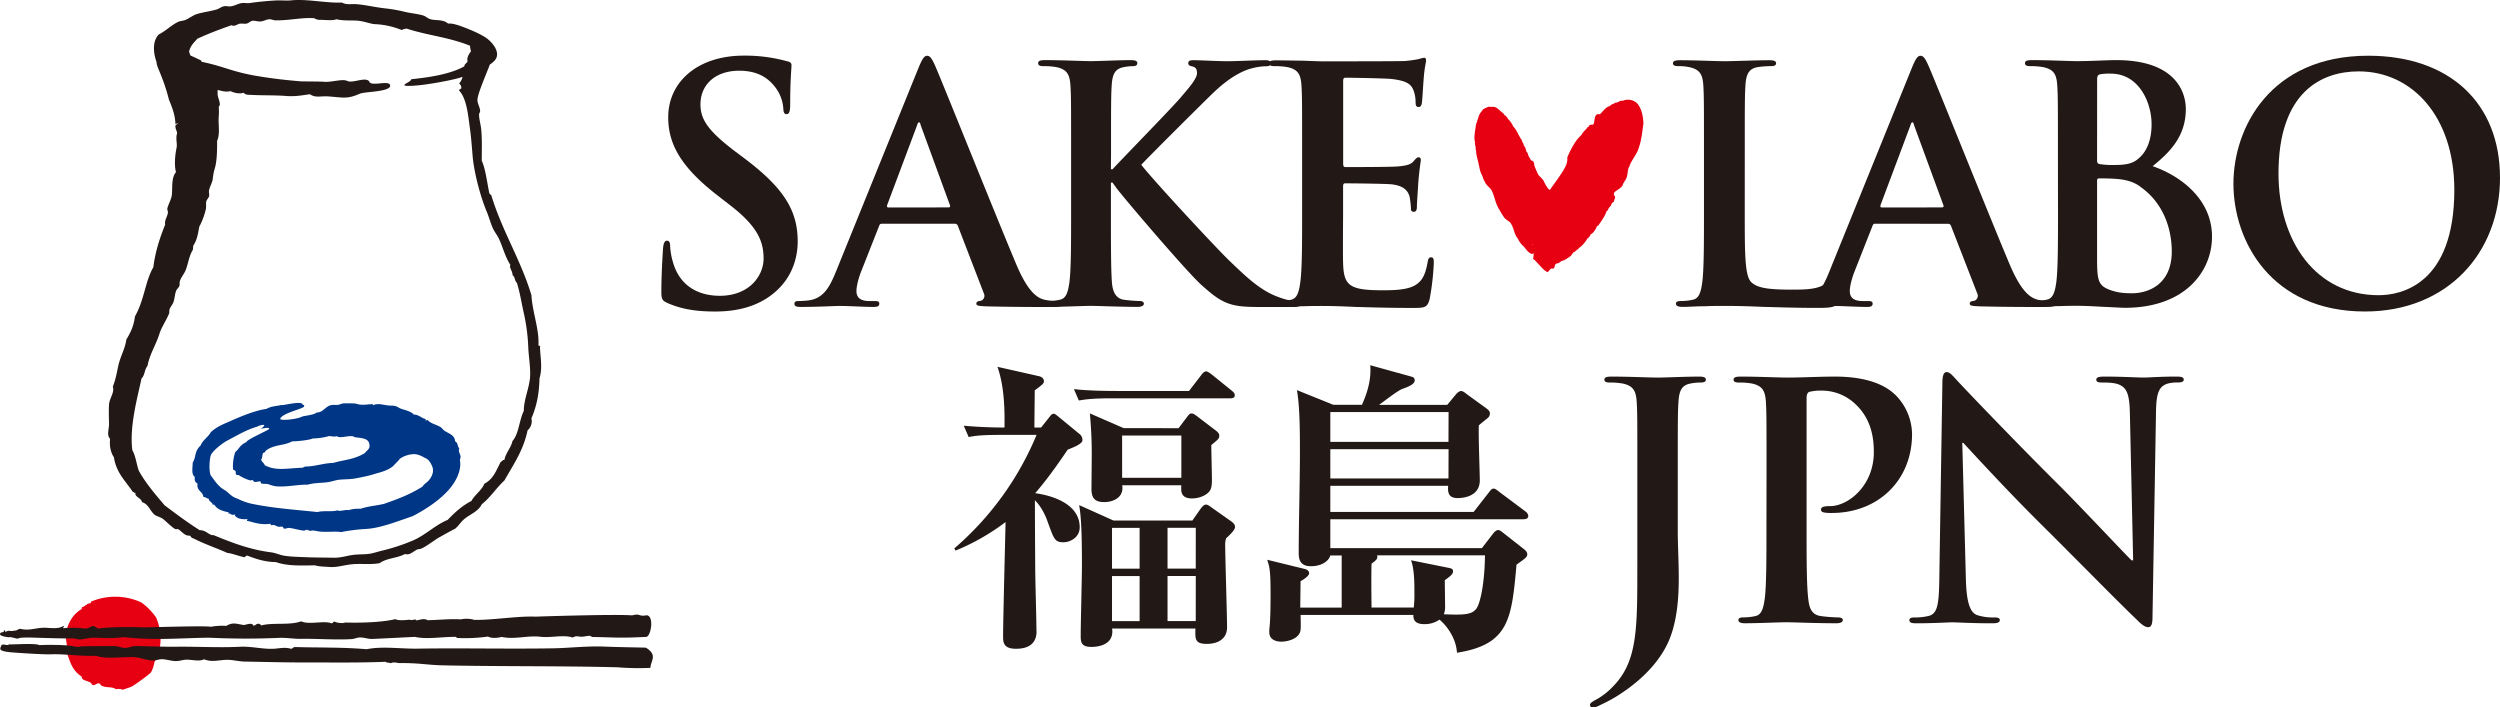
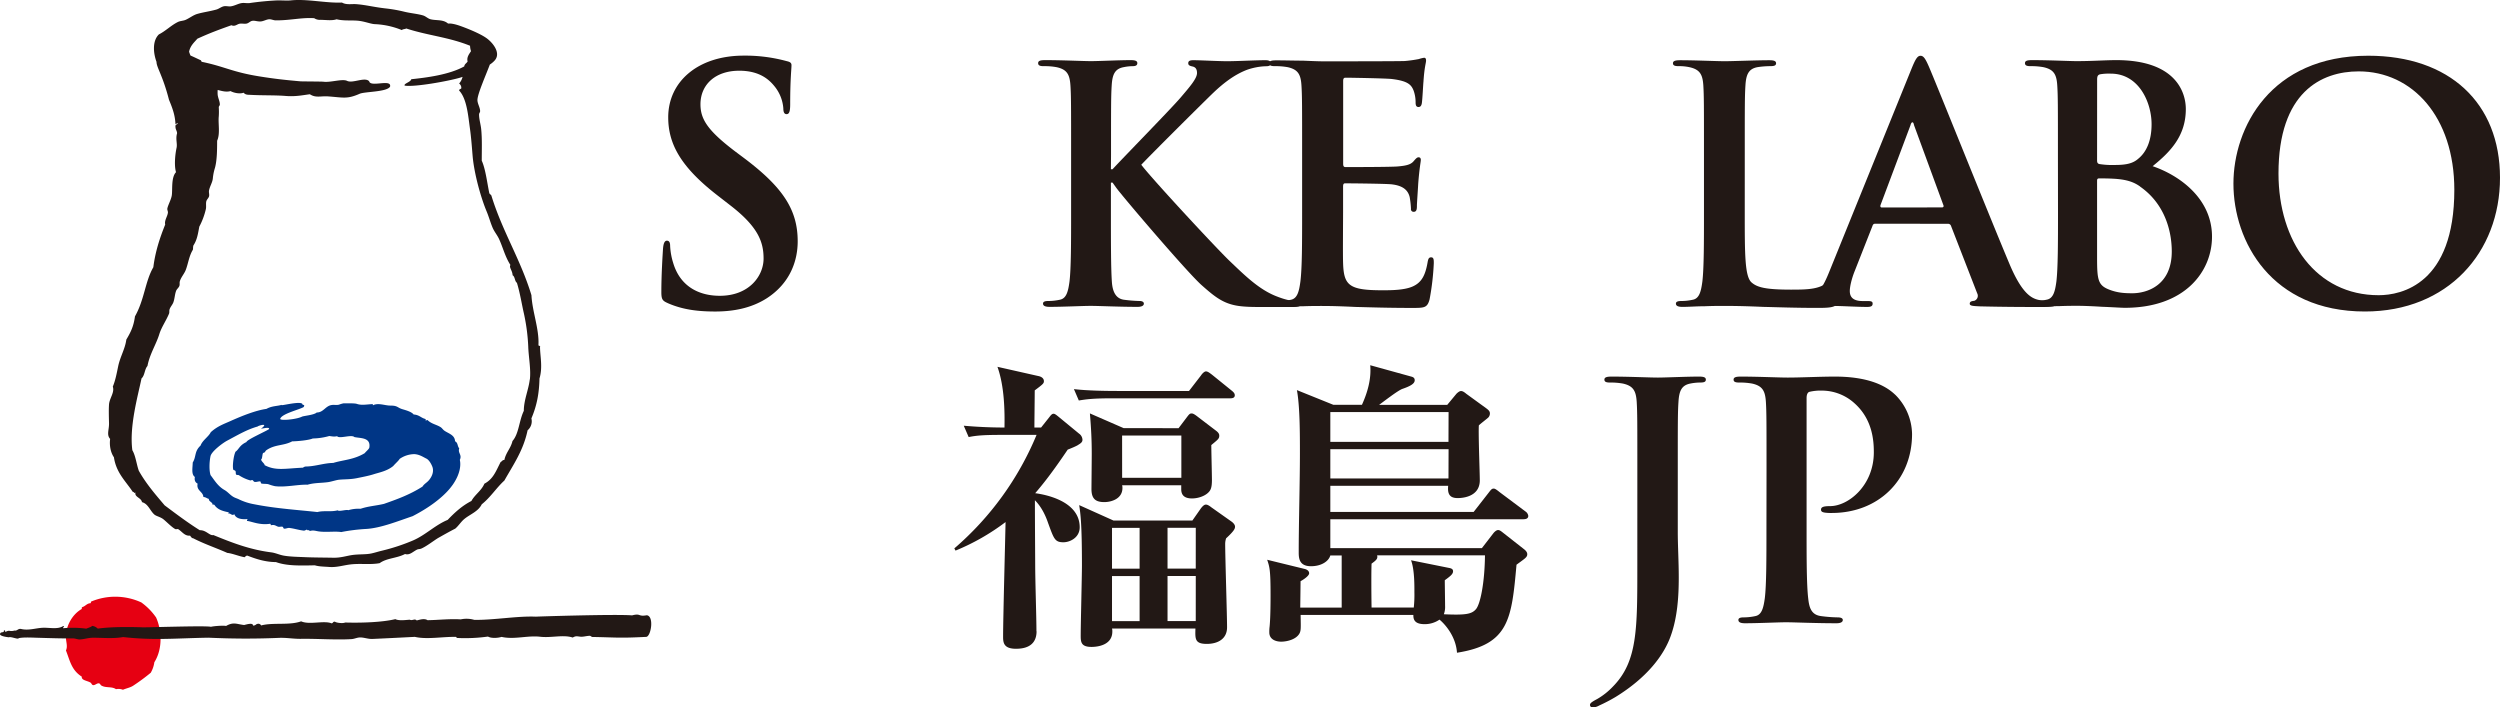
<svg xmlns="http://www.w3.org/2000/svg" viewBox="0 0 1656.91 468.9">
  <defs>
    <style>.cls-1{fill:#e60012;}.cls-2{fill:#221815;}.cls-3{fill:#003686;}</style>
  </defs>
  <title>アセット 7</title>
  <g id="レイヤー_2" data-name="レイヤー 2">
    <g id="レイヤー_1-2" data-name="レイヤー 1">
      <path class="cls-1" d="M93.47,399.14a40.7,40.7,0,0,1,10,10.13c3.82,8.63,4.41,20.85-1.18,29.65a19.13,19.13,0,0,1-2.38,6.95,130.28,130.28,0,0,1-11.54,8.52c-2,1.36-4.53,1.74-6.89,2.76a8.23,8.23,0,0,0-4.61-.39c-2.86-2-6.8-.59-9.8-2.49-.44-.27-.64-1-1.15-1.25-1.38-.74-3.26,1.68-4.57.93-.65-.37-.74-1.15-1.36-1.54-2.1-1.3-6.15-1.48-5.77-3.94-6.92-4.37-7.9-10.74-10.52-17.37,1.23-2.68.17-5.22,0-8.17-.35-7.8,4.17-15.84,10.6-19.38a.84.84,0,0,1,.29-1.21c2-.56,3-2.47,5.37-2.54.64-.34-.14-.78.6-1.16a41.26,41.26,0,0,1,32.82.5" />
      <path class="cls-2" d="M.13,419.9c.42-1.46,2.7-.14,2.45-2.09,1-.18.86.51.94,1.08,3.12-1.73,2.51,0,6.18-1,1.75.36,2.25-1.51,4.4-1,4.84,1.1,9.37-.54,13.89-.81,4.75-.28,10.15,1.27,13.91-1.17,1.34.24-.42.77,0,1.46a67.76,67.76,0,0,1,15.26.28c1.39-.57,3-1,4-1.84a6.71,6.71,0,0,1,3.64,1.8c9.52-1.26,20.17-1.09,29.15-.88-.33.32,42.65-1.25,45.87-.3,1.42-.45,8.33-1,10-.56,5-2.84,6.82-1.22,12-.64,1.79-.44,5.91-1.67,5.85.33,1.74.17,1.82-.95,3.13-1.11a2,2,0,0,1,2.26,1.08c7.7-2.11,18.83.08,26.51-2.74,5.54,2.51,15-.75,20.23,1.34,1-.11.81-1.27,2.21-1.09.93.75,5.28,1.29,6.72.54,11.41.33,24.86-.21,33.3-2.24,2.66,1.42,8.65.26,9.67.42,1.61.76,3.12-1,4.48.45,2.58-.65,5.18-1.45,7.19-.17,7.26-.1,14.63-1,22-.54a18.24,18.24,0,0,1,8.95.32c12.79.22,28.55-2.66,40.9-2.12,1.58-.13,53.54-1.75,63.68-.85,6.08-1.56,3.7,1,9.8-.08,5,.69,2.71,14.14-.41,14.33-18.59.93-19.07.35-35.67.06-.6,0-1.14-.8-1.78-.78-2.31.07-4.26.81-6.31.58s-2.9-.62-4.94.59c-6.16-2.08-14.29.32-21.56-.53-8.19-1-17.24,2-25.6.09-2.71.84-7,1-9-.22a109.44,109.44,0,0,1-20.23.94,1,1,0,0,1-.89-.74c-9.6-.12-19.35,1.85-27.38,0-9.15.47-19.5,1-28.12,1.38-2.75.12-5.5-1-8.1-1-2,0-3.78,1-5.81,1.11-10.32.64-22.57-.36-33.67-.18-4.67.06-9.51-.85-14.37-.64-18.25.77-32.63.5-46.71-.12-21.71.36-35.79,1.9-56.57-.42-6.63,1.23-14.51.37-20.2.46-2.84,0-5.56,1-8.5,1.13-1.47.06-3-.73-4.51-.7-7.13.08-14.21-.16-24.62-.46-4.18-.15-8.41-.31-11.36.29-.21,1.14-5.32-1.25-6.52-.56C-1.4,421.54.13,419.9.13,419.9" />
-       <path class="cls-2" d="M34.54,433.63c-1.61.21-10.12-.09-23.26-1C-2.37,431.8,0,430.27,1,427.53c1.53-1.09,3.74.79,5-.49,2.05.28,18-.94,20.07.54,2-.2,18.26-.51,23.27.9.78.22,3.22.41,4.08-.1,7.58-.17,14.53-.19,21.91-.22,2.84,0,5.2,1.18,7.35,1.27s4.89-1.19,7.22-1.26,18.7.57,26,.47c13.29-.24,28.82.74,43.24,0,7.69-.4,16,1.93,23.28,1.26,4-.39,7-1,10.47.1,1.18-.16,1.32-1.12,2.68-1.17,13.86.45,32.19.06,47.33,1.46,10.59-2.14,22.6-.24,33.7-.39,28.31-.47,61.2.28,89.77-.22,12-.2,22.46-1.7,35.8-1.09,6.78.3,23.06.55,25.91.65,8.15,5.07,3.05,8.74,3,13.4a173.33,173.33,0,0,1-21.58-.37c-37.11-1-82-.5-116.91-1.33-4.52-.12-8.4-.52-12.7-.88a150.35,150.35,0,0,0-15.1-.6c-1.8,0-3.6-1-5.92.14-.74-.63-2.74-.16-3.22-1-16.18.7-33.44.44-49.18.48s-29.82-.36-44.19-.6c-4.07-.08-8.27-1.29-12.36-1.16-5,.17-9.81,1.7-14.58-.37-3.52,1.66-7.71.2-11.84.27-2.34.06-4.62,1-7.23.92-3-.05-5.94-1.23-9.16-1.23-1.73,0-3.57.82-5.42.86-4.3.06-9.11-2.24-13.77-2.27-9.44-.07-18.14,1.41-24.16-.87-9.94.43-20.86-1.25-29.15-1" />
      <path class="cls-3" d="M244.75,296.75c-.43,1.12-1.76,2.05-3.07,3.62-7.27,4.37-14.17,4.39-20.84,6.45-6.3.09-12,2.37-18.44,2.37a4.09,4.09,0,0,0-1.61.77c-11.73.5-18.06,2.26-25.47-1.71.41-.76-2.93-3-2.08-4,.65-.21.56-3.72,1.23-4.07,2-.62.61-.89,2.55-2.12,5.71-3.64,10.92-2.53,16.61-5.54,3-.06,10.58-.62,13.7-1.91a42.8,42.8,0,0,0,10.9-1.64c2.08.28,3.32.56,5.2.13,1.42,1.95,9.53-1.33,11.44.57,4.11.9,11.1.12,9.88,7.12m-73.93-14.18c.74-.62,7.12-2.43,2.83,1-2.61,1.49,5.28-1.33,4.69.76-1.85,1.4-14.93,7.1-15,8.61-4.68,2.12-5,4.9-7.24,6.38-1.44,2.93-2.13,10.08-1.49,11.87.15.43,1.09.42,1.4.89.43.67.07,2,.53,2.42s1.4.14,1.8.42a26.26,26.26,0,0,0,7.59,3.46c.29.07,1-.36,1.31-.26.67.26.77,1,1.38,1.17,1,.4,3-.5,3.86-.23.45.13.28,1.08.63,1.28.76.43,3.34.18,4.72.53a31.17,31.17,0,0,0,4.31,1.29c6.75.94,15.36-1.19,21.71-.95,4.47-1.33,8.92-1.06,13.54-1.7,2.31-.32,5.56-1.47,7.66-1.64,3.68-.31,7.22-.15,11.45-1,3.1-.64,7.65-1.48,11-2.55,3.86-1.24,9-2.11,13.12-5.51,1.73-2,3.49-3.4,4.25-4.72a17.49,17.49,0,0,1,9.79-3.15c3.39.21,5.78,1.92,8,3,1.64.82,3.22,3.48,3.94,5.49s.63,5.16-2.18,8.62c-1.58,1.93-3.16,2.44-4.39,4.39-8.67,5.52-17.12,8.49-25.56,11.47-5.57,1.31-9.91,1.42-15.49,3.24a24.08,24.08,0,0,0-8.14.95c-1.39-.59-6.23,1.11-7,.08-4.58,1.21-8.94,0-13.49,1.15-12.87-1.41-27.9-2.37-41.94-5.18a38.53,38.53,0,0,1-9.84-3.14c-.88-.48-1.7-.7-3-1.27-2.71-1.2-4.3-3.61-6.74-5-4.41-2.49-6.62-6.4-9.26-9.86-1-2.88-.89-8.5-.06-12.55.67-3.21,8.06-8.74,11-10.3,7.73-4.12,13.37-7.46,20.24-9.39m-6.74,62.6c3.19.47,8.38,2.93,15.16,1.83-.18.51.72.42.3,1.06,2.52-.75,3.49.58,5,.94.76.18,2.08-.23,2.74,0s.45,1.12,1.08,1.26c.83.19,2.47-.57,3.37-.48,3.22.36,6,1.35,9.87,1.83a11.67,11.67,0,0,0,2-.81c-.11,1.08,1.58-.13,1.69,1.08,2.46-.83,3.95-.05,6.24.24,5,.65,10.57-.26,14.69.4a121.84,121.84,0,0,1,16.64-2.07c9.48-.57,20.62-5.06,30.65-8.45,6.49-3.33,15.55-8.74,22.41-15.8a42.27,42.27,0,0,0,4.31-5.18c4.69-6.8,5.44-12.66,4.6-16.33,1.62-3.52-1.47-4.45-.39-7.67-1.31-1.33-.74-3.7-2.77-4.65-.16-4.23-4.37-5.13-7.11-7.06-.95-.68-1.49-1.67-2.37-2.25-2.8-1.84-6.2-2.14-8.84-4.85-.48.36-.93.23-1.4.3.62-.7.14-.8-.12-1-2.69-.64-3.87-2.68-7.61-2.91-1.31-1.72-4.67-2.69-7.39-3.49-3.63-1.08-3-2.42-8.15-2.42-3.56,0-8-2-11.41-.18-.28-.22.26-.87-.54-.78-4.2.24-7.1.9-10.25-.18-1.38-.48-7-.34-8.76-.34a19.12,19.12,0,0,0-3,.89c-1.74.39-2.9,0-4.53.18-4.43.47-5.63,5-10.2,5-1.86,1.72-8.68,2.19-9.82,2.77-3.76,1.87-14.88,2.87-14.37,1.35,1.11-3.34,12.63-6,15.46-7.7,1-1.36.11-1.52-.67-1.52.47-3.35-15.92,1.32-13.73,0-3.22,1-6.48.63-10.21,2.71-6.91.94-16.2,4.62-23.57,7.94-4.61,2.07-8.86,3.46-13.33,7.52-1.38,2.93-5.54,5.39-6.75,8.84-4.27,3.95-2.73,7.27-5.19,11.23-.08,3.58-1.07,7.88,1.42,9.58-.4,2,.11,3.55,1.82,4.43-1,4.69,3.6,5.15,3.82,8.86,1.55,0,2.34,1,3.64,1.25-.2,1.86,2.58,2.08,2.43,3.9,1.32-.5,1.39.49,2.07,1.18,2.24,2.38,5.18,3.08,8.72,3.85-.26.36-.05.44-.45.87,1.45-.44,1.58.63,2.88.72.36.48.81-.31,1.21-.35,1.1,3,5,3.54,8.78,3.2-.12.46-.8,1.26-.11,1.29" />
      <path class="cls-2" d="M357.94,230c.32-1.15-1.17-.49-1.07-1.43.52-10.61-4.08-22-4.65-32.92-7.16-23.66-19.28-42.31-26.5-65.87-.24-.84-1.18-1-1.43-1.8-1.37-6.38-2.46-15.94-5-21.47,0-7.44.28-14.33-.36-20.77-.36-3.56-1.47-6.76-1.42-10,0-.63.74-1.43.7-2.14-.08-2.44-1.72-4.83-1.78-7.16-.1-3.86,5.43-16.21,8.22-23.66a15.51,15.51,0,0,0,3.3-2.81c4.23-4.94-1.45-11.79-5.49-14.68s-11.85-6.13-17.74-8.22c-2.55-.88-5.68-1.71-7.75-1.44-3.25-2.89-7.71-1.88-11.61-2.86-1.7-.42-3.23-2-4.85-2.5-3.59-1.11-8.26-1.45-12.59-2.51A95.7,95.7,0,0,0,256,5.63c-7.79-.84-13.12-2.32-19.68-2.86-3.2-.28-6.66.64-9.68-1.08-10.46.48-23.29-2.57-33.89-1.44-2.13.24-5.5,0-8.71,0a187,187,0,0,0-18.72,1.8c-1.65.2-3.48-.27-5.16,0-2.32.35-4.59,1.77-7.11,2.14-1.53.23-3.29-.37-4.83,0-1.7.41-3.19,1.69-4.85,2.15-4.47,1.24-8.55,1.72-12.57,2.87-2.72.78-5.08,2.74-7.75,3.93-1.65.73-3.6.66-5.16,1.44-4.45,2.18-8,5.9-12.6,8.23C101,27,101.47,34.88,103.73,41c0,3.7,4.1,8.88,8.27,25.14,2.31,5.53,4,10.06,4.3,16.1.9.48.88-1.67,1.44-.35-.46.73-1.74.65-1.44,2.15,0,1.78,1,2.62,1.07,4.29-1.15,3.87.29,6.71-.35,9.66-1.14,5.27-1.53,12.37-.36,16.12-3.43,3.52-2.16,12.34-2.86,15.75-.6,2.86-2.4,6-2.87,8.23-.22,1,.47,1.9.36,2.86-.34,2.68-2.43,5.1-1.8,7.88-3.61,8.9-6.61,18.14-7.86,28.28-5.46,9.4-5.88,21.47-12.18,32.58-.91,6.88-3,10.77-5.73,15.39-.75,6-4,11.17-5.37,17.54-1,4.81-1.82,9.35-3.58,13.6,1.3,3.92-2.19,7.62-2.51,11.81-.26,3.82-.09,8.37,0,12.54S70.5,288.2,73,290.9c-.53,3.74.07,8.65,2.51,12.18C77,313.34,83.3,318.89,88,326c1-.06.85,1.35,1.8.36-.89,3.08,3.86,3.49,4.3,6.44,4.19,1.14,5.27,5.66,8.23,8.24,1.31,1.12,4,1.52,6.08,3.2s5.77,5.5,7.88,6.46c.38.18,1.46-.2,1.78,0,2.61,1.59,4.33,4.69,7.88,4.29.6.72,1,1.68,2.15,1.79,7.5,3.86,15.16,6.36,22.55,9.67,3.59.39,7.26,2.09,11.46,2.87.54-.42.88-1.05,1.79-1.08,6.3,2.42,12.07,4.24,19,4.29,7.08,2.6,16.08,2.35,25.77,2.14,2.76.86,6.32.84,9.31,1.08,5.57.45,9.83-1.27,15.4-1.78,6.11-.56,12.36.38,18.25-.73,4.66-3.42,11.31-3.17,16.83-6.07,3,1,5.15-1.51,7.88-2.87.9-.46,1.88-.29,2.86-.71,3.71-1.61,8.6-5.54,11.45-7.18,3.79-2.14,7.46-4.2,11.1-6.07,2.21-1.88,3.78-4.57,6.08-6.44,3.85-3.13,9.18-4.92,11.46-9.67,5.74-4.52,9.65-10.88,15-15.75,5.83-10.38,12.59-19.86,15.38-33.3a7.82,7.82,0,0,0,2.52-7.87c3.68-8.6,5.15-16.78,5.37-26.49,2.24-7.38.37-15,.35-20.77m-6.8,21.48c-.81,6.92-3.94,13.56-3.94,20.77-3.2,6.64-3.22,15.12-7.51,20-1.12,4.85-4.36,7.58-5.37,12.53-1.33,0-1.62,1-2.51,1.43-3.1,6-4.84,11.22-10.74,14.32-2,4.72-6.24,7.12-8.6,11.45-6.24,3.19-11.13,7.72-15.74,12.54-8.32,3.42-14.6,10-22.91,13.6A130.87,130.87,0,0,1,253.06,365c-2.23.53-4.48,1.27-6.81,1.78-3.77.84-8.33.42-12.88,1.08-3.83.56-7.54,1.89-12.53,1.78-6.08-.12-12.5-.12-17.91-.34-4.69-.22-10.68-.28-15-1.08-2.76-.5-5.36-1.79-8.23-2.15-14.46-1.83-26.57-6.67-38.3-11.46-2.45.6-4.77-3.37-9-3.21-8.15-5.1-15.69-10.81-23.27-16.47C103,327.71,96.79,320.56,92,312c-1.56-4.38-2.07-9.84-4.28-13.59-2.08-15.58,3.49-35.36,6.08-47.62,2.18-1.87,2-6.16,3.94-8.23,1.46-7.89,5.72-14.19,7.86-21.13,1.46-4.69,4.58-9,6.45-13.6.34-.84,0-1.91.36-2.86.52-1.58,2-3.14,2.51-4.65.88-2.47.9-5.1,1.79-7.52.46-1.23,1.65-2,2.15-3.22.42-1,0-2.09.36-3.23.79-2.66,3-5,3.93-7.52,1.66-4.43,2.18-9.22,4.66-13.25.28-1.26,0-1.28.35-2.85,2.48-3.78,3-7.53,3.94-12.53a47.44,47.44,0,0,0,4.3-11.46c.44-1.77-.08-3.67.35-5.37.3-1.13,1.51-2.14,1.79-3.21.34-1.27-.25-2.6,0-3.94.54-2.78,2.23-5.22,2.51-7.88a33.47,33.47,0,0,1,1.44-7.16c1.39-5.19,1.4-12,1.42-17.9,2.13-4.69.6-11.13,1.08-16.1a44.21,44.21,0,0,0,0-6.1c0-.67.71-1.09.71-1.79,0-2.21-1.11-4-1.43-6.43a20.7,20.7,0,0,1,0-3.25c2.84.72,5.57,1.57,8.52.76,2.3,1.26,6.15,2,8.71,1.08,1.13,1.5,3,1.35,4.51,1.42,7.66.44,16.58.16,23.24.72s11.56-.55,16.13-1.13c3.92,2.61,7.22,1.05,12.26,1.44,9.91.73,12.44,1.89,20.68-1.73,3.48-1.53,17.93-1.12,20.19-4.71,1.27-5.44-13,.64-13.83-3.59-2.85-3.12-10.87,1.59-14.66-.28-3.11-1.53-11,1.24-15.76.56C212.72,54,200,54,199,53.89c-9.4-.82-16.83-1.6-27.38-3.31-17.9-2.9-22.59-6.45-37.94-9.62a8.53,8.53,0,0,1-.52-1c-2.11-.91-4.43-2.1-6.9-3.15a21.32,21.32,0,0,1-.94-2.55c.82-4,3.33-6.09,5.49-8.6,8.78-4,14.37-6,22.57-8.94,1.88.91,3.2-.15,4.53-.72,1.92-.79,3.59,0,5.48-.36,1.39-.27,2.41-1.53,3.56-1.78,1.89-.42,3.39.48,5.8.36,1.81-.11,3.71-1.28,5.49-1.44,1.5-.14,3,.72,4.52.72,9.61.06,17.21-2,25.49-1.44a6.68,6.68,0,0,0,4.2,1.08c4,.08,7.6.66,10.65-.36,5.09,1.26,10.55.44,15.17,1.08,4,.56,7.56,2,10,2.14a53,53,0,0,1,18.07,3.94c.63-.73,2.09-.55,2.9-1.07,14.36,4.71,28,5.68,42.29,11.45a12.63,12.63,0,0,0,.64,3.58c-1.16,1.85-3,4-2.26,6.8-.61,1.24-2,1.62-2.23,3.31-10,5.55-25,7.44-35.1,8.49-.36,1.94-5.18,2.86-4.37,4.25,6.66,1.07,29-3,36.78-5.29.51-.16,1.05-.33,1.58-.52a10.35,10.35,0,0,1-2.28,4.42,3.49,3.49,0,0,1,1.43,3.21c-.44.52-1.43.47-1.43,1.43,5.13,5.39,6,16.83,7.15,25.07.88,6.18,1.38,13.42,1.79,18.25,1,11.61,5.35,27.4,9.32,36.88,1.48,3.55,2.49,7.34,3.94,10.74,1.13,2.64,3.1,4.92,4.28,7.51,2.56,5.53,3.93,11.58,7.52,17.18-1.09,1.57,1.36,3.69,1.44,6.81,1.68.92,1.3,3.93,2.86,5,2.07,6.72,3.32,14.72,4.65,20.4a127.39,127.39,0,0,1,2.86,21.84c.23,7,1.86,15,1.08,21.83" />
      <path class="cls-2" d="M442.42,200.82c-3.45-1.49-4.1-2.59-4.1-7.34,0-11.9.87-24.87,1.08-28.32.22-3.24.86-5.64,2.59-5.64,1.95,0,2.16,1.95,2.16,3.69a45,45,0,0,0,2,11c4.75,16,17.51,21.83,30.92,21.83,19.45,0,29-13.19,29-24.65,0-10.6-3.24-20.55-21.18-34.61L474.87,129c-23.79-18.58-32-33.74-32-51.26,0-23.77,19.9-40.87,49.95-40.87a104.53,104.53,0,0,1,28.75,3.69c1.94.43,3,1.08,3,2.59,0,2.81-.86,9.09-.86,26,0,4.75-.67,6.5-2.39,6.5-1.52,0-2.16-1.3-2.16-3.89a26.15,26.15,0,0,0-5.62-14.29c-3.26-4.1-9.52-10.6-23.57-10.6-16,0-25.73,9.31-25.73,22.28,0,10,5,17.53,22.92,31.15l6.05,4.53c26.16,19.67,35.47,34.6,35.47,55.14,0,12.56-4.77,27.45-20.34,37.62-10.79,6.93-22.92,8.87-34.39,8.87-12.52,0-22.25-1.51-31.56-5.63" />
-       <path class="cls-2" d="M584.48,148.28c-1.08,0-1.51.44-1.94,1.73l-11.68,29.62c-2.16,5.42-3.24,10.6-3.24,13.19,0,3.9,2,6.71,8.64,6.71h3.26c2.59,0,3.23.43,3.23,1.73,0,1.73-1.29,2.16-3.67,2.16-6.92,0-16.23-.65-22.92-.65-2.39,0-14.27.65-25.52.65-2.82,0-4.12-.43-4.12-2.16,0-1.3.87-1.73,2.61-1.73a64.32,64.32,0,0,0,6.7-.43c9.95-1.3,14-8.66,18.37-19.47l54.29-134c2.59-6.29,3.88-8.66,6-8.66,1.94,0,3.24,2,5.42,6.91,5.18,11.91,39.78,98.39,53.62,131.27,8.2,19.45,14.49,22.49,19,23.57a47.38,47.38,0,0,0,9.09.86c1.72,0,2.8.22,2.8,1.73,0,1.73-1.94,2.16-10,2.16-7.77,0-23.55,0-40.86-.43-3.89-.22-6.48-.22-6.48-1.73,0-1.3.86-1.73,3-1.94a3.54,3.54,0,0,0,1.95-5L634.87,149.8a2.1,2.1,0,0,0-2.18-1.52Zm44.1-10.81c1.08,0,1.3-.65,1.08-1.3L610.21,83c-.21-.86-.43-1.94-1.08-1.94s-1.08,1.08-1.31,1.94l-19.88,53c-.22.86,0,1.51.86,1.51Z" />
      <path class="cls-2" d="M736.27,112.17h1.08c7.36-8,38.92-40.22,45.18-47.58,6.06-7.12,10.81-12.54,10.81-16.21,0-2.37-.86-3.88-3-4.32-1.94-.43-2.81-.88-2.81-2.16,0-1.51,1.08-2,3.46-2,4.55,0,16.45.67,22.28.67,6.71,0,18.58-.67,25.3-.67,2.15,0,3.67.45,3.67,2s-1.08,2-3.24,2a41.6,41.6,0,0,0-12.54,2.37c-6.72,2.59-14.06,7.15-23.36,16.22-6.69,6.49-39.35,38.92-46.71,46.71,7.79,10.15,50.18,55.78,58.6,63.79,9.52,9.08,19.26,18.82,30.92,23.35,6.49,2.59,10.81,3.24,13.42,3.24,1.51,0,2.81.43,2.81,1.73,0,1.51-1.1,2.16-5.2,2.16H838.11c-6.49,0-10.38,0-14.91-.43-11.68-1.08-17.53-5.83-26.81-14.06-9.52-8.44-52.11-58.37-56.67-64.65L737.35,121h-1.08v19.67c0,19.9,0,37,.65,46.28.43,6,2.37,10.81,7.79,11.68a91.31,91.31,0,0,0,10.58.86c1.74,0,2.82.65,2.82,1.73,0,1.51-1.74,2.16-4.12,2.16-12.11,0-25.73-.65-31.13-.65-5,0-18.58.65-27.24.65-2.81,0-4.34-.65-4.34-2.16,0-1.08.87-1.73,3.48-1.73a35.39,35.39,0,0,0,7.77-.86c4.32-.87,5.42-5.64,6.28-11.9,1.08-9.08,1.08-26.16,1.08-46.06v-38c0-32.87,0-38.94-.43-45.85C709,49.48,707.28,46,700.15,44.5a43.69,43.69,0,0,0-8.44-.65c-2.37,0-3.67-.43-3.67-2s1.52-2,4.77-2c11.47,0,25.07.67,30.27.67s18.8-.67,26.16-.67c3,0,4.54.45,4.54,2s-1.3,2-3,2a31.39,31.39,0,0,0-6,.65c-5.85,1.08-7.58,4.75-8,12.32-.43,6.91-.43,13-.43,45.85Z" />
      <path class="cls-2" d="M863,102.66c0-32.87,0-38.92-.43-45.85-.43-7.34-2.16-10.81-9.3-12.32a46.31,46.31,0,0,0-8.42-.65c-2.38,0-3.69-.43-3.69-1.94S842.63,40,845.89,40c5.83,0,12.11.2,17.5.2,5.64.24,10.6.45,13.62.45,6.93,0,50,0,54.06-.21a88.37,88.37,0,0,0,9.3-1.3,19.65,19.65,0,0,1,3.48-.86c1.06,0,1.29.86,1.29,1.92,0,1.53-1.1,4.12-1.73,14.07-.23,2.18-.66,11.68-1.09,14.27-.22,1.08-.65,2.38-2.16,2.38s-1.95-1.08-1.95-3a23.3,23.3,0,0,0-1.29-7.79c-1.51-3.88-3.67-6.47-14.49-7.77-3.69-.43-26.38-.86-30.71-.86-1.08,0-1.52.64-1.52,2.16v54.7c0,1.51.22,2.37,1.52,2.37,4.76,0,29.63,0,34.6-.41,5.2-.45,8.44-1.1,10.38-3.26,1.51-1.73,2.38-2.81,3.46-2.81.86,0,1.51.44,1.51,1.73s-.87,4.75-1.73,15.8c-.22,4.3-.86,13-.86,14.47,0,1.74,0,4.12-2,4.12a1.72,1.72,0,0,1-1.94-2,58.82,58.82,0,0,0-.86-7.78c-1.08-4.33-4.13-7.57-12.11-8.44-4.11-.41-25.52-.64-30.72-.64-1.08,0-1.3.86-1.3,2.15V140.7c0,7.36-.21,27.26,0,33.52.44,14.92,3.89,18.16,25.95,18.16,5.63,0,14.7,0,20.34-2.59s8.22-7.13,9.73-16c.43-2.37.86-3.24,2.38-3.24,1.72,0,1.72,1.73,1.72,3.89a169.17,169.17,0,0,1-2.8,24c-1.54,5.64-3.48,5.64-11.68,5.64-16.21,0-28.11-.43-37.41-.65-9.31-.45-16-.65-22.49-.65-2.38,0-7.15,0-12.33.2-5,0-10.6.45-14.92.45-2.8,0-4.32-.65-4.32-2.18,0-1.06.87-1.71,3.46-1.71a36.58,36.58,0,0,0,7.77-.86c4.34-.86,5.42-5.65,6.28-11.91C863,177.68,863,160.6,863,140.7Z" />
      <path class="cls-2" d="M1156.36,140.71c0,27.67,0,42.61,4.53,46.5,3.69,3.24,9.3,4.75,26.16,4.75,11.47,0,19.9-.2,25.32-6.05,2.59-2.82,5.18-8.85,5.62-13,.21-1.94.64-3.24,2.39-3.24,1.49,0,1.73,1.06,1.73,3.67,0,2.38-1.53,18.59-3.24,24.87-1.32,4.75-2.4,5.85-13.64,5.85-15.57,0-26.81-.45-36.55-.67-9.71-.43-17.51-.65-26.38-.65-2.37,0-7.12,0-12.32.22-5,0-10.6.43-14.92.43-2.81,0-4.32-.65-4.32-2.16,0-1.08.87-1.73,3.46-1.73a35.59,35.59,0,0,0,7.79-.86c4.32-.86,5.4-5.63,6.26-11.89,1.08-9.09,1.08-26.17,1.08-46.07v-38c0-32.87,0-38.94-.41-45.85-.45-7.34-2.18-10.81-9.33-12.32a31.87,31.87,0,0,0-7.12-.67c-2.38,0-3.69-.41-3.69-1.92s1.51-2,4.77-2c10.17,0,23.79.65,29.62.65,5.2,0,21-.65,29.4-.65,3,0,4.55.46,4.55,2s-1.29,1.92-3.9,1.92a58,58,0,0,0-8.42.67c-5.83,1.08-7.58,4.75-8,12.32-.43,6.91-.43,13-.43,45.85Z" />
      <path class="cls-2" d="M1242.84,148.28c-1.08,0-1.51.44-1.94,1.73l-11.66,29.62c-2.18,5.42-3.26,10.6-3.26,13.19,0,3.9,1.94,6.71,8.66,6.71h3.23c2.59,0,3.24.43,3.24,1.73,0,1.73-1.29,2.16-3.67,2.16-6.93,0-16.23-.65-22.9-.65-2.42,0-14.29.65-25.54.65-2.8,0-4.1-.43-4.1-2.16,0-1.3.86-1.73,2.59-1.73a63.77,63.77,0,0,0,6.69-.43c10-1.3,14.06-8.66,18.39-19.47l54.29-134c2.57-6.29,3.89-8.66,6-8.66,2,0,3.26,2,5.42,6.91,5.18,11.91,39.78,98.39,53.62,131.27,8.22,19.45,14.48,22.49,19,23.57a47.14,47.14,0,0,0,9.08.86c1.73,0,2.79.22,2.79,1.73,0,1.73-1.92,2.16-9.93,2.16-7.79,0-23.57,0-40.88-.43-3.89-.22-6.48-.22-6.48-1.73,0-1.3.86-1.73,3-1.94a3.53,3.53,0,0,0,1.92-5l-17.29-44.53a2.08,2.08,0,0,0-2.16-1.52ZM1287,137.47c1.08,0,1.28-.65,1.08-1.3L1268.57,83c-.2-.86-.43-1.94-1.08-1.94s-1.08,1.08-1.29,1.94l-19.89,53c-.21.86,0,1.51.87,1.51Z" />
      <path class="cls-2" d="M1363.92,102.67c0-32.87,0-38.94-.43-45.85-.43-7.34-2.16-10.81-9.3-12.32a43.89,43.89,0,0,0-8.42-.65c-2.4,0-3.69-.43-3.69-2s1.51-2,4.77-2c11.44,0,25.08.67,29.4.67,10.6,0,19-.67,26.36-.67,39.14,0,46.07,21,46.07,32.45,0,17.72-10.17,28.32-22,37.84,17.73,6.06,39.36,21.39,39.36,46.69,0,23.14-17.94,47.17-57.75,47.17-2.59,0-8.87-.46-15.13-.67-6.48-.43-13-.65-16.21-.65-2.38,0-7.15,0-12.33.22-5,0-10.6.43-14.91.43-2.81,0-4.34-.65-4.34-2.16,0-1.08.86-1.73,3.45-1.73a35.72,35.72,0,0,0,7.81-.86c4.3-.87,5.4-5.64,6.26-11.9,1.08-9.08,1.08-26.16,1.08-46.06Zm25.95,3.67c0,1.73.65,2.16,1.51,2.38a53.85,53.85,0,0,0,10.17.62c7.12,0,11.89-.84,15.56-4.1,5.64-4.53,8.88-12.3,8.88-22.9,0-14.51-8.44-33.53-27-33.53a34.5,34.5,0,0,0-7.15.44c-1.53.43-1.94,1.29-1.94,3.67Zm28.54,17.29c-4.53-3.24-9.5-4.75-17.94-5.2-3.89-.19-6.06-.19-9.3-.19-.89,0-1.3.43-1.3,1.51V171c0,14.27.65,17.94,7.58,20.77,5.83,2.37,10.79,2.59,15.76,2.59,9.73,0,26.16-5.2,26.16-27.69,0-13.39-4.53-31.56-21-43" />
      <path class="cls-2" d="M1480.24,121.7c0-37,24.44-84.77,89.33-84.77,53.83,0,87.34,31.34,87.34,80.86s-34.6,88.66-89.52,88.66c-62.06,0-87.15-46.5-87.15-84.75m146.4,4.1c0-48.44-27.89-78.49-63.37-78.49-24.85,0-53.17,13.84-53.17,67.67,0,45,24.86,80.67,66.38,80.67,15.13,0,50.16-7.36,50.16-69.85" />
      <path class="cls-2" d="M687,418.38c0,6.93-3.87,11.6-13.64,11.6-8.13,0-8.54-4.08-8.54-7.93,0-12,1.43-65.28,1.63-76.05a147.54,147.54,0,0,1-33.15,18.92l-.81-1.46A200.41,200.41,0,0,0,687,288.23H664c-12.4,0-16.88.42-22,1.44l-3.26-7.52c9,.8,18.1,1.2,27,1.2.19-10.76,0-27.23-4.67-40.24L688,249.19c1.21.2,3.86,1,3.86,3.46,0,1.41-.6,2-6.08,6.08,0,3.89-.22,21.18-.22,24.62H690l5.49-6.91c1.22-1.61,1.83-2.22,2.85-2.22.81,0,2,1,3,1.8l13.84,11.39a5.17,5.17,0,0,1,2.24,4.08c0,1.43-1,2.24-2.65,3.24-1,.82-5.5,2.65-7.13,3.26-10.56,15.66-16.66,23.2-21.55,28.89,3,.41,29.5,3.85,29.5,22.57,0,6.91-6.51,9.95-10.79,9.95-5.69,0-6.3-2.24-10.17-12.8-2-5.9-4.87-11.18-8.73-15.05,0,14.45.19,40.06.19,42.3,0,11.18.83,35.19.83,44.53M788,259.16,796,248.8c.8-1.23,2.23-2.65,3.25-2.65,1.22,0,2.44,1,4.07,2.22l12.81,10.36c1.22,1,2.24,1.85,2.24,3.26,0,1.85-1.84,2-3.06,2H737c-12.41,0-16.86.61-22,1.44l-3.24-7.54c8.54,1,19.73,1.23,28.88,1.23ZM790.26,345l5.7-8.15c.8-1,2-2.43,3.25-2.43.81,0,1.83.39,3.66,1.84l13.22,9.34c.61.42,2.44,1.83,2.44,3.46,0,1.23-.41,2.65-5.91,7.73a11.94,11.94,0,0,0-.61,3.65c0,8.74,1.24,47.6,1.24,55.31s-6.11,11-13.43,11c-7.93,0-7.73-3.26-7.53-10.18H737a6.25,6.25,0,0,1,.21,2c0,10.18-12.4,10.18-13.83,10.18-6.91,0-7.13-3.25-7.13-7.53,0-7.32.82-39.87.82-46.38,0-28.05-1-34.55-1.82-40.06L738,345Zm-9.14-61.22,5.69-7.52c1.41-1.84,1.83-2.24,3-2.24,1,0,2.24.83,4.06,2.24l12,9.15c1.63,1.21,2.21,2.23,2.21,3.26,0,2-.58,2.43-5.27,6.3,0,3.67.41,19.94.41,23.18,0,5.1-.83,6.9-2.65,8.53-2.44,2.26-6.72,3.67-10.56,3.67-5.5,0-7.13-2.65-7.13-6.1V321.6H743.69a5.72,5.72,0,0,1,.22,1.81c0,7.32-7.54,9.36-12,9.36-6.08,0-8.53-2.44-8.53-8.74,0-.8.19-20.55.19-23.18,0-9.36-.39-16.68-1.22-26.85l22.38,9.76ZM737,376.89h18.29V349.84H737Zm0,34.78h18.29V381.78H737Zm6.71-95h39.25V288.65H743.69Zm48.81,33.13H773.8v27.05h18.7Zm0,31.94H773.8v29.89h18.7Z" />
      <path class="cls-2" d="M1009.8,344.15H881.69v19.13H982.14l7.54-9.77c.61-.81,2-2.22,3.24-2.22,1,0,2,.8,3.06,1.63l14.23,11.17c1.22,1,2,2,2,3.25,0,2.05-1.63,2.85-7.12,6.93-3.26,36-4.89,52.86-39.45,58.34-.81-12.19-9.76-20.53-11.6-21.95a17,17,0,0,1-10,3c-7.32,0-7.32-4.06-7.32-6.1H862c.19,9.17.19,10.17-.61,12-2.24,4.5-9,5.71-12.21,5.71-3.87,0-7.93-1.63-7.93-6.1a26.32,26.32,0,0,1,.22-4.06c.61-6.72.61-17.29.61-20.75,0-16.47-.61-18.51-2.24-23.37l24.81,6.08c1,.22,3,1,3,2.87,0,2-4.89,4.86-5.69,5.26,0,2.86-.2,16.27-.2,17.5h27.46V368.15h-7.54c-1,3.67-5.69,7.12-12.81,7.12-7.93,0-8.13-5.49-8.13-9.34,0-18.11.8-47.2.8-65.28,0-13.23,0-31.32-2-42.1l24.2,9.76h18.9c3.67-8.13,6.3-17.08,5.5-26.25l27.24,7.54c1.44.39,2.24,1,2.24,2.43,0,2.24-2.85,3.87-8.13,5.7-3,1-13.42,9.16-15.46,10.58h45.16l6.08-7.33c.83-.8,2-1.82,3.07-1.82s2.23.8,3.45,1.82l13.43,9.76c1.61,1.24,2.23,2,2.23,3.26a3.86,3.86,0,0,1-1,2.65c-1,1-4.88,3.86-6.32,5.28-.39,5.69.63,31.32.63,36.41,0,11.77-13.23,11.77-14.64,11.77-4.89,0-6.91-2.22-6.32-8.12H881.69v17.29h95l10-12.82c1.43-1.82,2-2.65,3.26-2.65,1,0,2.24,1,4.06,2.45l16.88,12.63a4.26,4.26,0,0,1,2,3c0,1.82-1.61,2.22-3,2.22m-49.82-71H881.69v19.73H960Zm0,24.6H881.69V317.1H960Zm-47.37,70.36c.6,2.24-.61,3.26-3.68,5.5-.19,5.08-.19,16.25,0,29.08H937a78.05,78.05,0,0,0,.41-10.18c0-3.24.2-14.84-2.23-21.14l25.22,5.08c2.21.39,2.63,1.22,2.63,2.24,0,1.82-1.83,3.26-5.48,5.91,0,2.43.2,14.42.2,17.07a13.56,13.56,0,0,1-.83,5.48c14.25.63,18.51,0,21.36-3.46s5.69-17.27,5.91-35.58Z" />
      <path class="cls-2" d="M1085.17,312.35c0-32.87,0-38.92-.41-45.85-.46-7.34-2.18-10.81-9.33-12.32a46.31,46.31,0,0,0-8.44-.65c-2.37,0-3.65-.43-3.65-1.94s1.51-2,4.75-2c11.46,0,25.09.65,30.7.65,5.2,0,18.8-.65,27.24-.65,3,0,4.54.44,4.54,2s-1.28,1.94-3.89,1.94a34.24,34.24,0,0,0-6.26.65c-5.85,1.1-7.58,4.75-8,12.32-.45,6.93-.45,13-.45,45.85v40c0,9.31.65,19.67.65,30.48,0,12.35-.87,26.19-5.19,38.28-4.55,13.19-16,28.12-36.76,40.86a110.28,110.28,0,0,1-10.81,5.63,9.59,9.59,0,0,1-4.32,1.3,1.71,1.71,0,0,1-1.75-1.73c0-1.08,1.1-1.94,4.79-3.9a45.91,45.91,0,0,0,10.37-8.21c16.42-16.64,16.21-38.27,16.21-80.67Z" />
      <path class="cls-2" d="M1170.79,312.35c0-32.87,0-38.92-.41-45.85-.46-7.34-2.18-10.81-9.33-12.32a46.23,46.23,0,0,0-8.42-.65c-2.39,0-3.67-.43-3.67-1.94s1.51-2,4.75-2c11.46,0,25.09.65,31.13.65,8.87,0,21.41-.65,31.35-.65,27,0,36.78,9.09,40.21,12.33a37.49,37.49,0,0,1,10.84,25.73c0,30.72-22.5,52.33-53.21,52.33a31.38,31.38,0,0,1-4.54-.22c-1.08-.21-2.59-.43-2.59-1.94,0-1.73,1.51-2.38,6-2.38,12.13,0,29-13.64,29-35.7,0-7.12-.65-21.61-12.76-32.42a32.19,32.19,0,0,0-21.63-8.44,31.4,31.4,0,0,0-8.44.86c-1.06.45-1.73,1.75-1.73,4.12v86.48c0,19.9,0,37,1.08,46.28.65,6.05,2,10.84,8.44,11.7a95.52,95.52,0,0,0,11,.86c2.4,0,3.48.65,3.48,1.71,0,1.53-1.73,2.18-4.11,2.18-14.26,0-27.91-.65-33.52-.65-5,0-18.59.65-27.24.65-2.81,0-4.32-.65-4.32-2.18,0-1.06.86-1.71,3.45-1.71a37,37,0,0,0,7.8-.86c4.32-.86,5.39-5.65,6.26-11.91,1.08-9.09,1.08-26.17,1.08-46.07Z" />
-       <path class="cls-2" d="M1302.91,383.71c.41,16.86,3.24,22.49,7.58,24a34.34,34.34,0,0,0,11.22,1.51c2.38,0,3.69.41,3.69,1.72,0,1.73-1.94,2.16-5,2.16-14.08,0-22.73-.64-26.83-.64-1.95,0-12.11.64-23.36.64-2.81,0-4.75-.21-4.75-2.16,0-1.31,1.29-1.72,3.47-1.72a37.82,37.82,0,0,0,9.72-1.1c5.63-1.73,6.5-8,6.69-26.79l2-127.36c0-4.34.63-7.36,2.81-7.36,2.38,0,4.32,2.8,8,6.69,2.59,2.82,35.45,37.43,67,68.75,14.7,14.72,43.88,45.85,47.57,49.33h1.06l-2.16-97.1c-.21-13.19-2.14-17.29-7.34-19.45-3.24-1.32-8.44-1.32-11.46-1.32-2.59,0-3.47-.64-3.47-1.92,0-1.75,2.37-2,5.63-2,11.25,0,21.63.65,26.16.65,2.38,0,10.6-.65,21.18-.65,2.83,0,5,.21,5,2,0,1.28-1.3,1.92-3.89,1.92a23.66,23.66,0,0,0-6.5.65c-6.06,1.73-7.77,6.28-8,18.39L1426.6,409c0,4.75-.86,6.69-2.83,6.69-2.37,0-5-2.37-7.34-4.75-13.62-13-41.29-41.31-63.79-63.59-23.57-23.33-47.57-49.71-51.46-53.84h-.65Z" />
-       <path class="cls-1" d="M1086,69.76a8.09,8.09,0,0,0-1.91-2.08,8.87,8.87,0,0,0-8.63-.86c-1.69-.57-3.16,1.43-4.81,1.18-1.24,1-2.49.9-3.67,2.27-2.63.59-4.44,3.34-6.38,5.26-.69.71-3.12-1.49-3.81,3.85s-1.35,2-3.79,4c.08.26-.13.51-.23.85-.24-.34-.43,0-.65.17-1.16,1.75-2.77,2.69-4,5.07a24.31,24.31,0,0,0-4.28,5,60.75,60.75,0,0,0-4.73,9c-1,2.24.31.39-.77,4.81s-10.24,15.92-10.6,16.92c-1,2.71-4.73-5.4-4.84-5.65-.26-.69-3.12-3.18-3.46-3.89-3.37-7.22-2.33-6-2.77-7.6-.58-2.17-2-.86-2.65-3.16-.68-.6-.7-1.62-1.29-2.06,0-.31.14-.57,0-.94-.51-.16-.39-.74-.61-1-.08-.12-.29,0-.35-.18-.43-.92-.53-2.13-1-3.1-.4-.76-1.14-1.25-1-2.25a7.62,7.62,0,0,1-1.28-2.69c-1.73-2.08-3.18-6.62-5.55-8.82a15.37,15.37,0,0,0-3.6-5.12c-.07-.9-1.9-2.41-2.35-2.57-.22-.37-.43-.71-.63-1.08-1.92-1.29-3.47-3.26-5.3-4-1.35-.61-2.73,0-4.28-.43A33.6,33.6,0,0,0,983,72.37c-.66,1-1.39,1.75-2.15,2.93s-1.44,3.78-2.05,5.67a10.1,10.1,0,0,0-.7,2.43c-.41,3.54-1.51,7.62-.41,11.31-.18.16-.14.29-.3.39.47.9.18,1.87.79,2.45-.3.3,0,.73-.26,1,.57,1.45.39,3.19.79,4.76s.76,3.18,1.15,4.79c.63,2.61,1,5.73,2.32,7.91.73,1.36,1,3.6,1.92,4.32.22,1.85,3.69,4.26,4.46,5.83,2.14,4.16,2.31,8.07,4.83,12.27.41.66.84,1.41,1.19,2.06a42.89,42.89,0,0,0,2.44,3.79c.8,1.15,3.47,2.47,4.22,3.65,2.39,3.63,2.33,7.71,4.73,10.14a12.17,12.17,0,0,0,1.88,3.15c.69,1,1.57,1.62,2.3,2.47s2.1,2.69,2.47,2.94c4.36,4,3.65-.59,3.73.51.26,4.1-.53,3.73-.12,4.6,1.4.49,6.81,7.69,8.58,8.06,1.18,2.18,2.47-2.77,4.16-1.74,2.18-.36.61-1.65,2.38-3.36a4,4,0,0,0,2.78-1.22,1.78,1.78,0,0,0,.08.39,3.53,3.53,0,0,0,.35-.86c2.34,0,6.33-3.37,6.56-3.43a20.86,20.86,0,0,1,1.81-2.44c1.08-.08,2-1.84,3.12-2,.06-.77.68-.9,1.31-1.39a23.17,23.17,0,0,0,4.87-5.89c.14.12.25,0,.41.16.12-.83.83-1.06,1.26-1.87.41-.27.06-.45.14-.71,2.13-1,3.61-3.55,4.51-5.84.25,0,.53.29.77-.12,1.21-2,4.21-5.54,5.51-9.62.24.08.45-.51.75-.35.23-1.42,1.35-2.22,2-3.2.35-.47.49-1.28.82-1.75s.81-.39,1.08-.78.35-1.48.69-2c1.18-2.1-1.55-1.92-.18-4.35.16-.42,4.2-2.87,4.28-3.22.59-.06.35-1,1.12-1.18.22-1.39,1.12-2.49,2-3.93,1.87-3.16.85-6,2.46-8.69,1-3.51,4.29-7.34,5.59-10.58,2.43-5.85,2.94-12.23,3.77-18-.16-3.65-.83-8.63-3.18-12m-70.56,92a.44.44,0,0,1,.19,0,5.13,5.13,0,0,0,0,.53.89.89,0,0,1-.22-.16c-.14-.14,0-.24.06-.34" />
    </g>
  </g>
</svg>